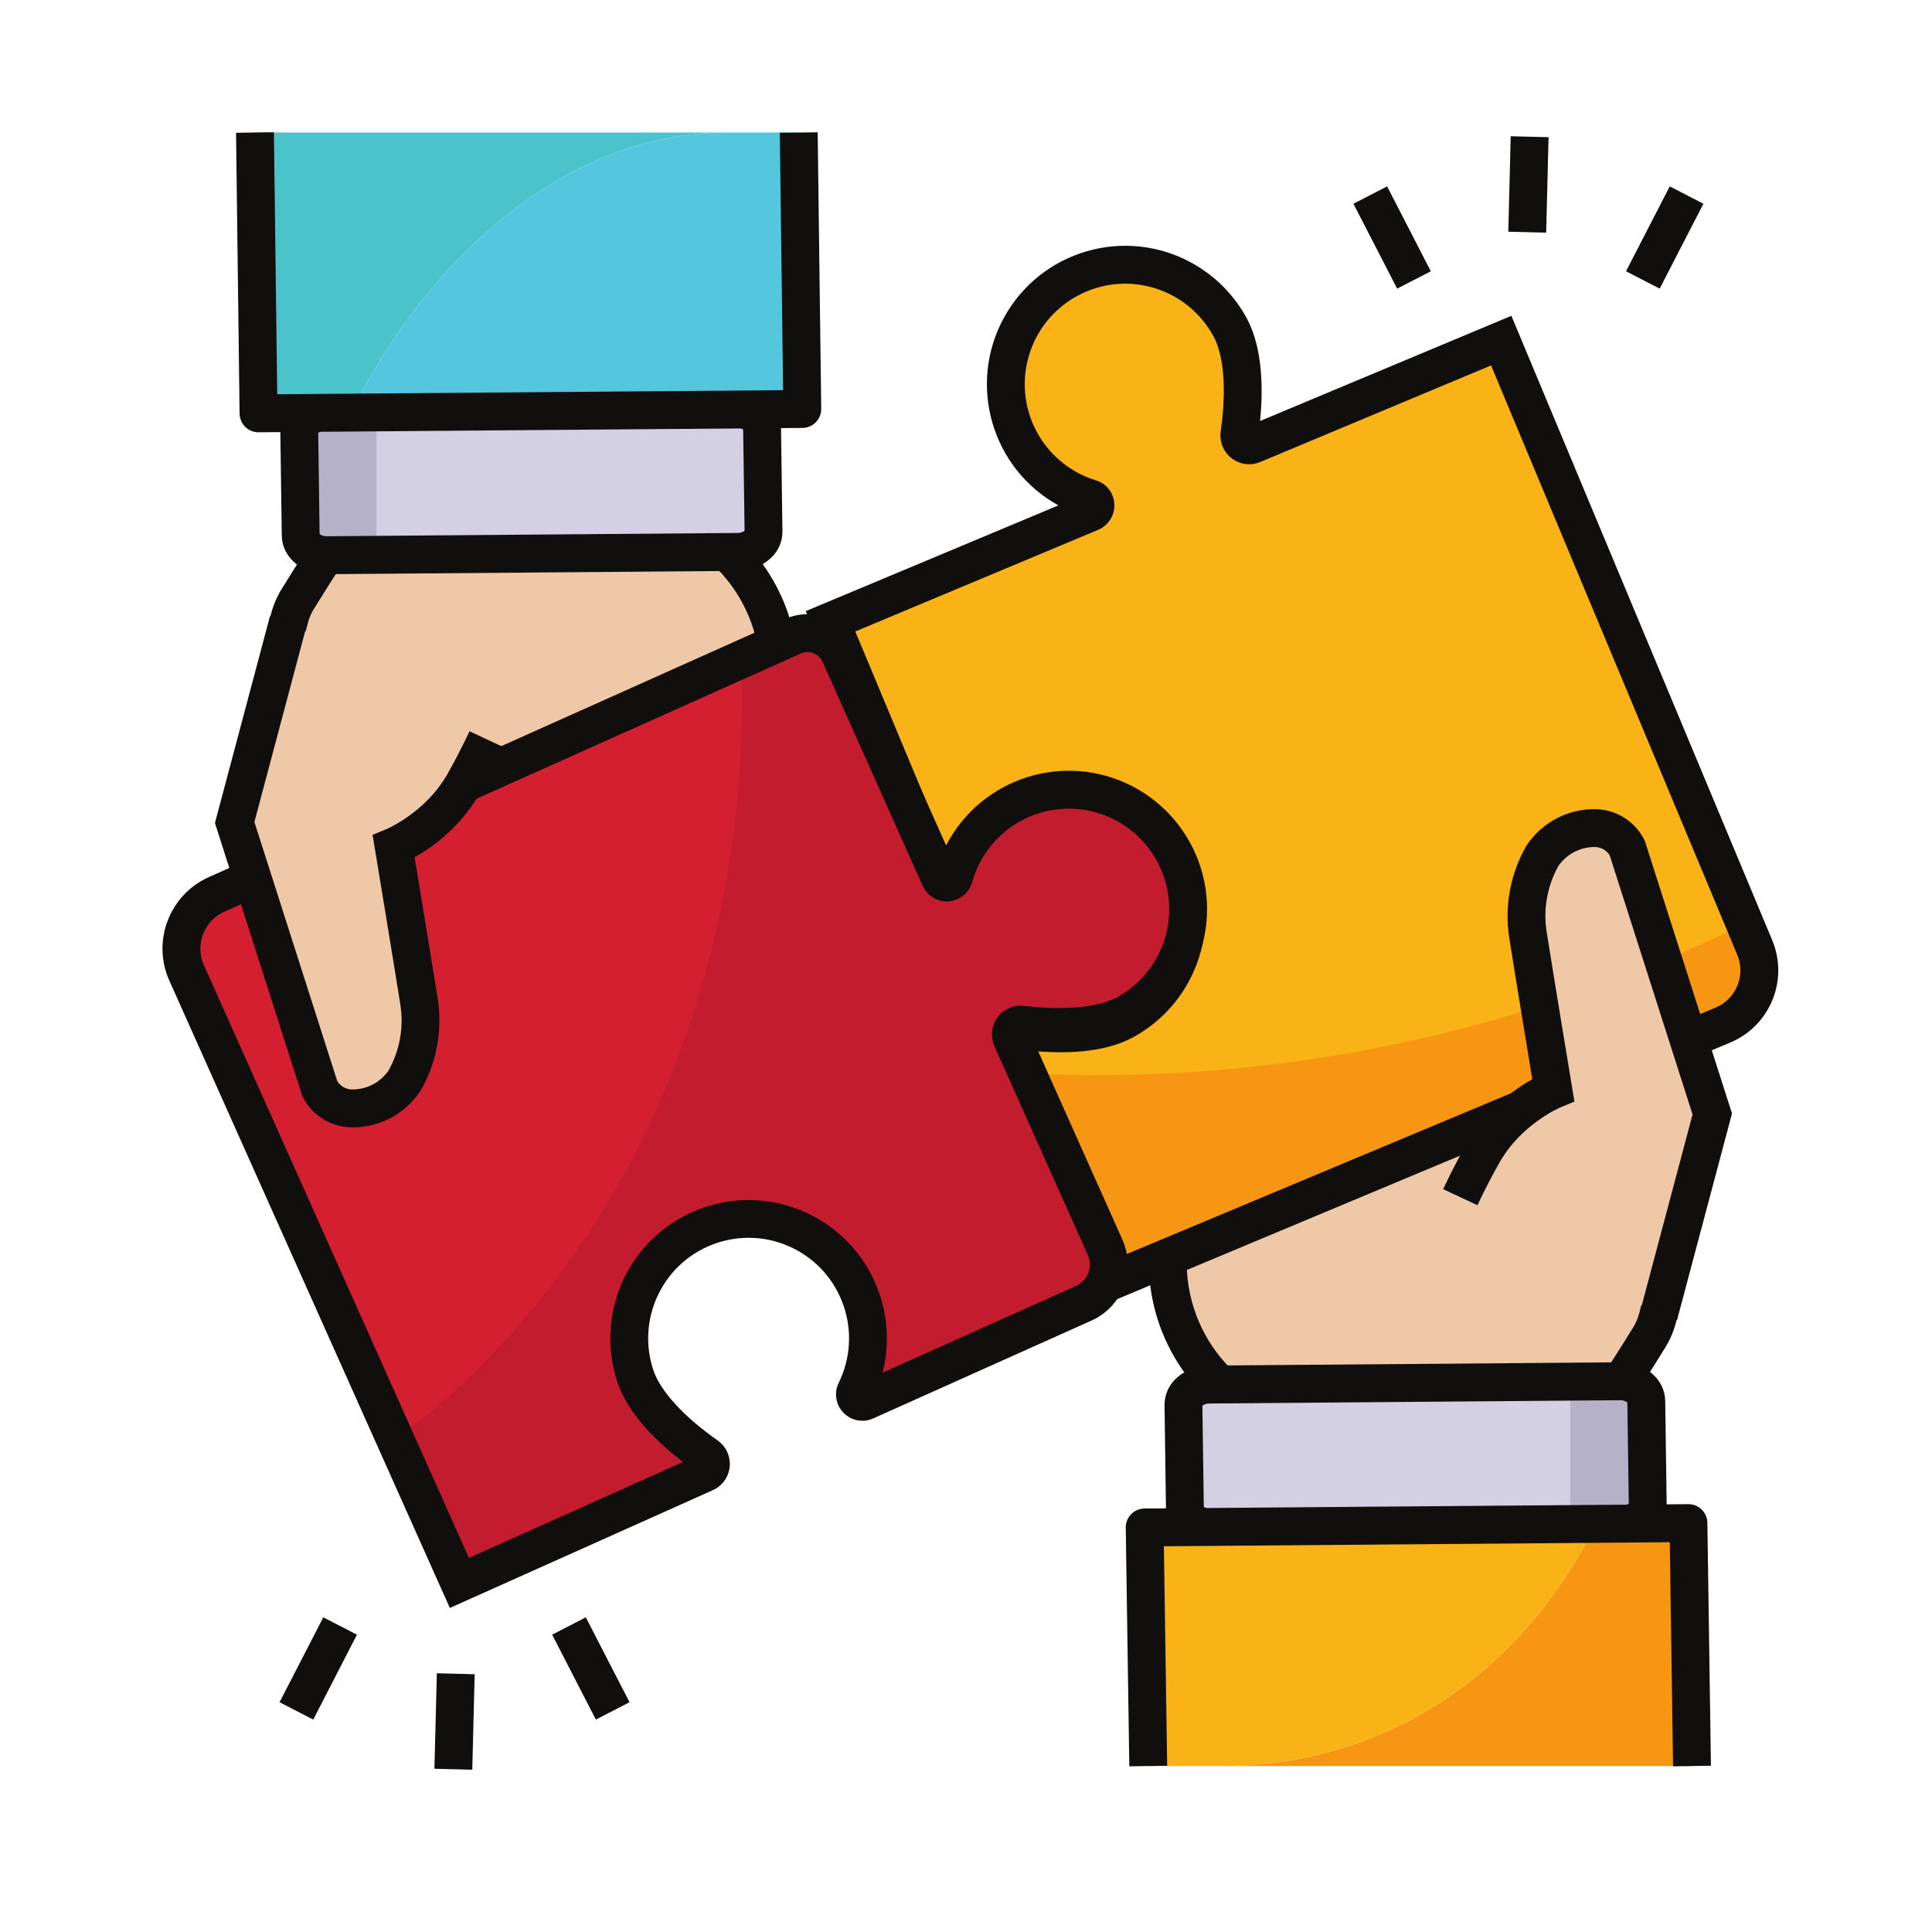
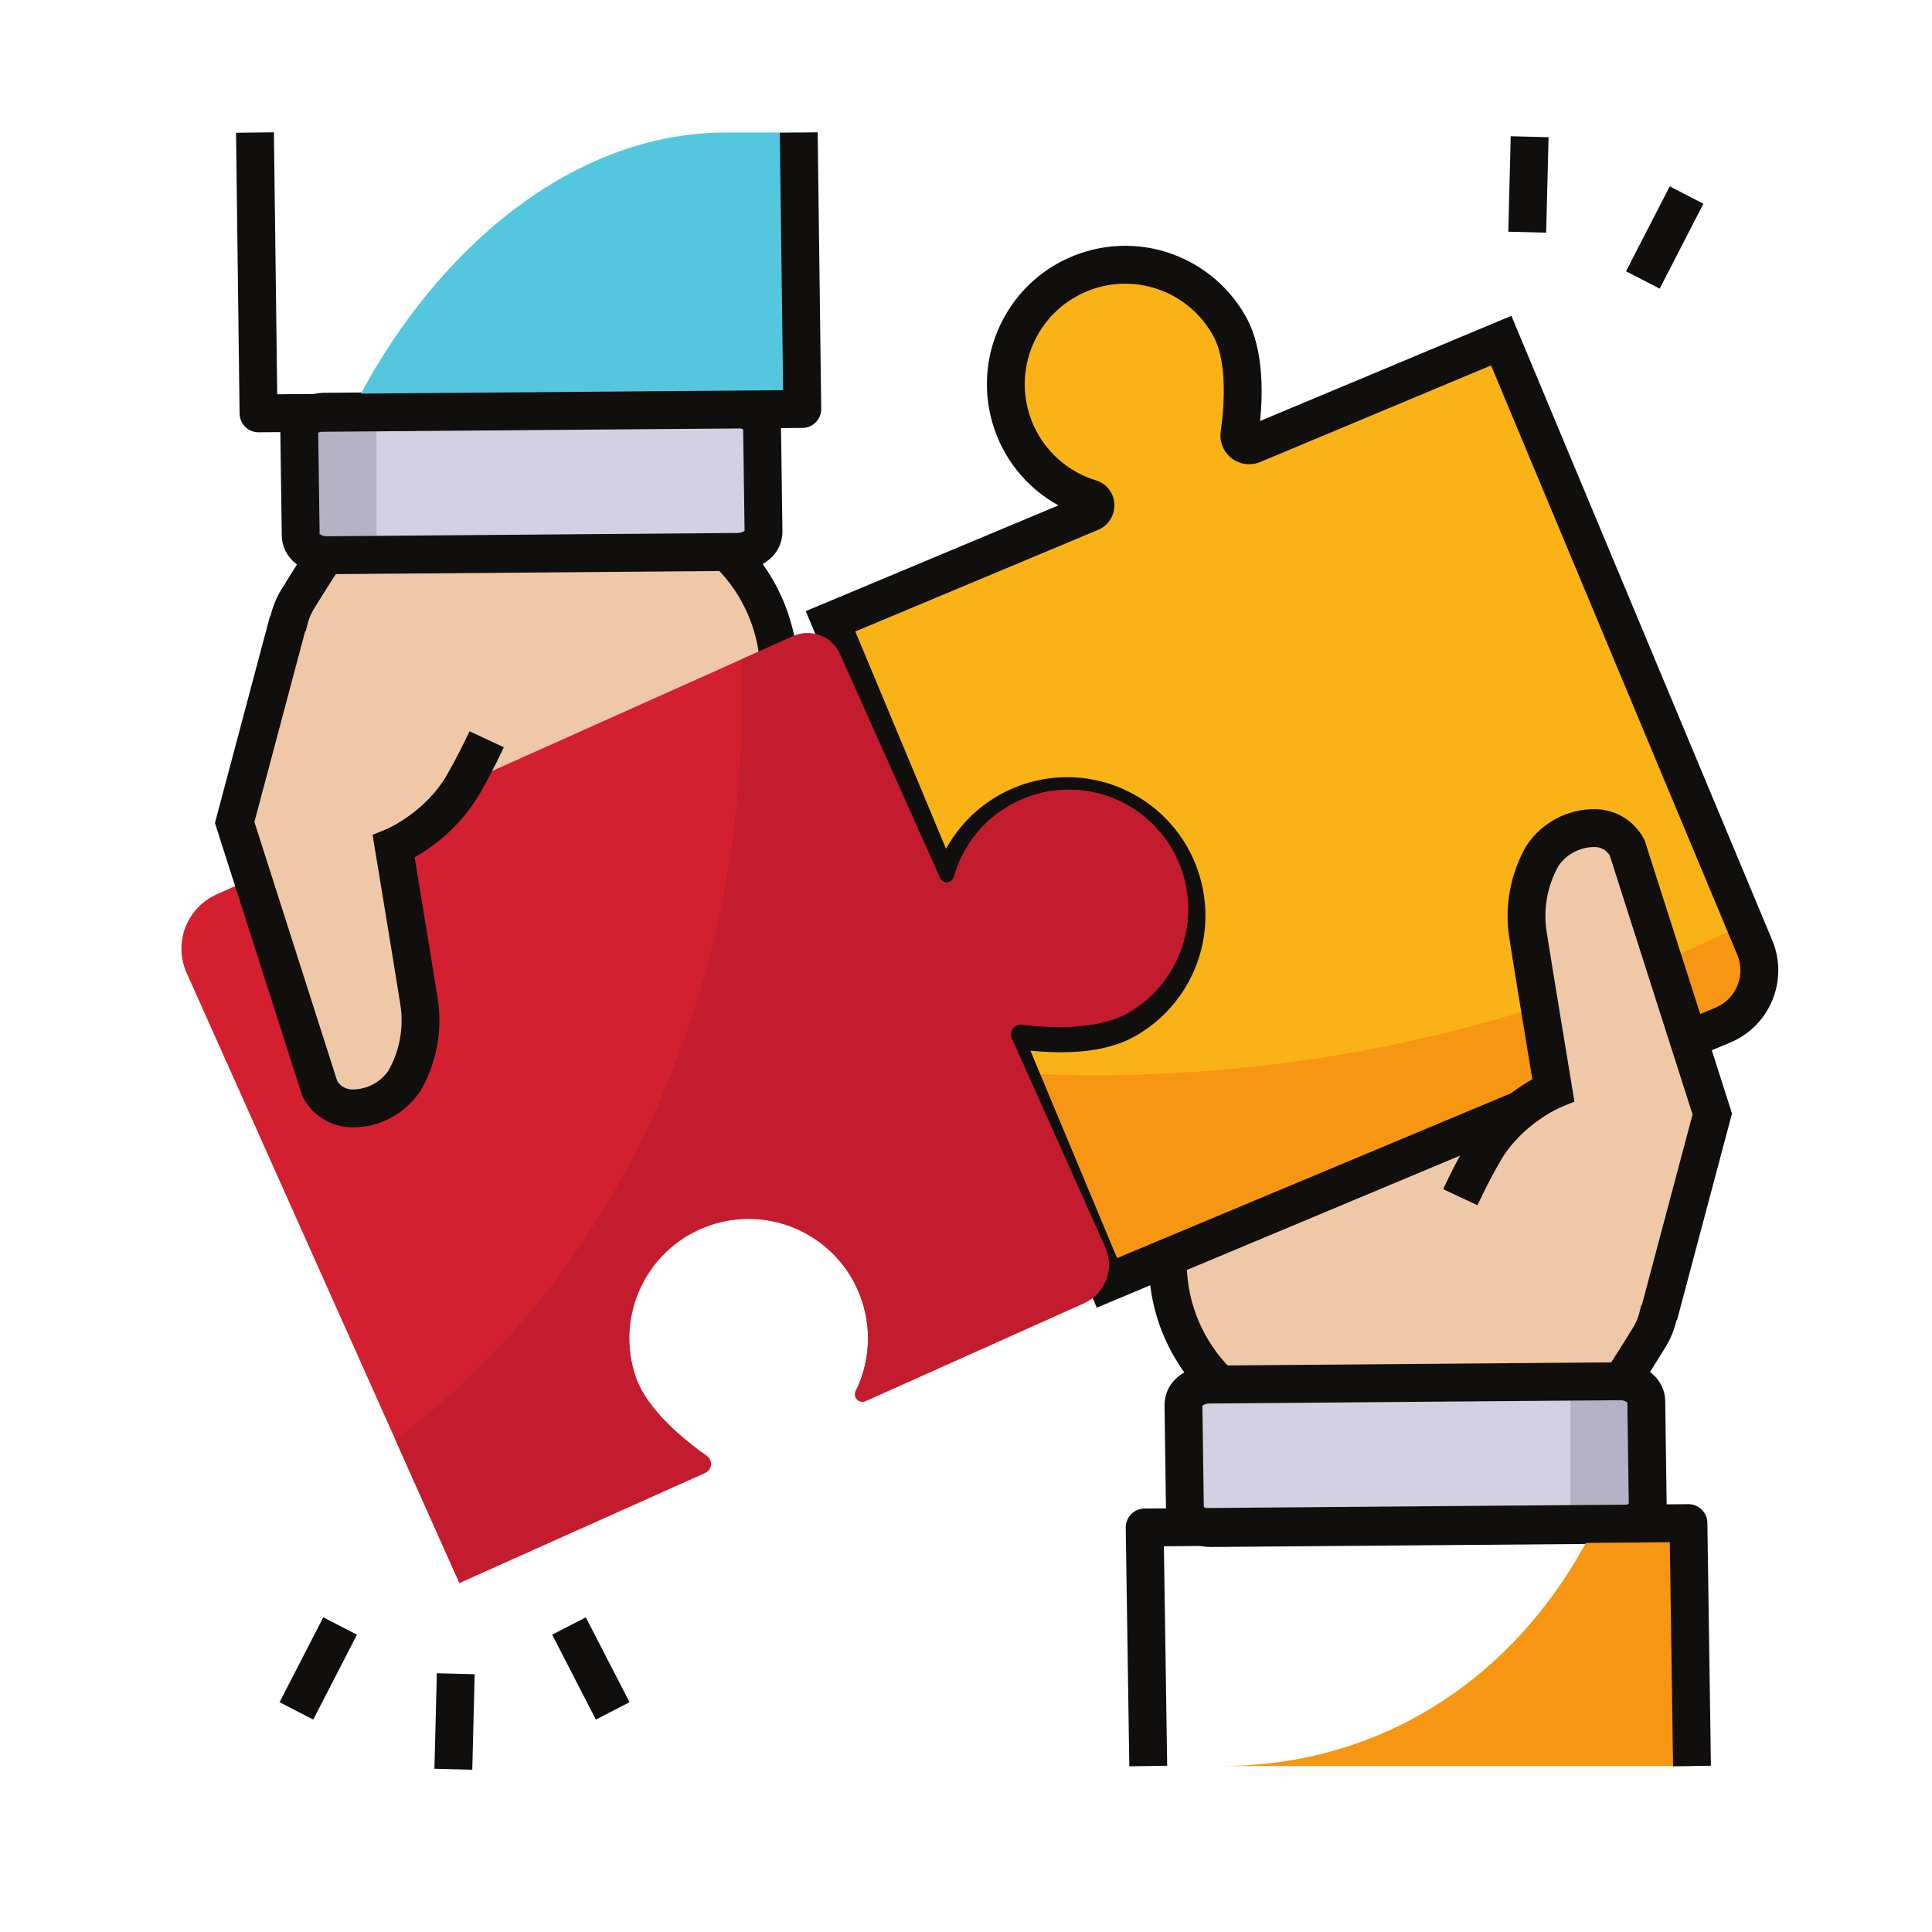
<svg xmlns="http://www.w3.org/2000/svg" width="400" zoomAndPan="magnify" viewBox="0 0 300 300" height="400" preserveAspectRatio="xMidYMid meet" version="1.0">
  <defs>
    <clipPath id="id1">
      <path d="M 189 236 L 263 236 L 263 274.793 L 189 274.793 Z M 189 236 " clip-rule="nonzero" />
    </clipPath>
    <clipPath id="id2">
      <path d="M 177 236 L 248 236 L 248 274.793 L 177 274.793 Z M 177 236 " clip-rule="nonzero" />
    </clipPath>
    <clipPath id="id3">
      <path d="M 174 233 L 266 233 L 266 274.793 L 174 274.793 Z M 174 233 " clip-rule="nonzero" />
    </clipPath>
    <clipPath id="id4">
      <path d="M 125 38 L 276.129 38 L 276.129 203.48 L 125 203.48 Z M 125 38 " clip-rule="nonzero" />
    </clipPath>
    <clipPath id="id5">
      <path d="M 39 20.543 L 113 20.543 L 113 65 L 39 65 Z M 39 20.543 " clip-rule="nonzero" />
    </clipPath>
    <clipPath id="id6">
      <path d="M 54 20.543 L 125 20.543 L 125 65 L 54 65 Z M 54 20.543 " clip-rule="nonzero" />
    </clipPath>
    <clipPath id="id7">
      <path d="M 36 20.543 L 128 20.543 L 128 68 L 36 68 Z M 36 20.543 " clip-rule="nonzero" />
    </clipPath>
    <clipPath id="id8">
      <path d="M 67.371 259.391 L 73.742 259.391 L 73.742 274.793 L 67.371 274.793 Z M 67.371 259.391 " clip-rule="nonzero" />
    </clipPath>
  </defs>
  <path fill="#efc8a8" d="M 181.336 196.551 L 180.406 150.504 C 196.688 150.32 217.898 146.852 236.184 145.352 C 236.164 143.773 236.355 142.195 236.754 140.668 C 237.117 139.254 237.68 137.898 238.426 136.645 C 241.184 132.426 248.562 130.793 251.305 135.715 L 264.984 175.113 L 257.398 204.602 C 257.086 205.812 256.578 206.957 255.891 208 C 255.891 208 253.469 211.957 251.164 215.414 L 189.918 215.469 C 184.602 210.598 181.504 203.762 181.336 196.551 " fill-opacity="1" fill-rule="nonzero" />
  <path fill="#100f0d" d="M 183.402 153.383 L 184.277 196.496 C 184.398 202.523 186.848 208.27 191.109 212.531 L 249.582 212.477 C 251.539 209.477 253.367 206.496 253.383 206.465 L 253.438 206.383 C 253.945 205.613 254.324 204.766 254.551 203.871 L 261.914 175.242 L 248.617 136.953 C 248.059 136.094 247.09 135.594 246.07 135.637 C 244.035 135.621 242.117 136.582 240.91 138.219 C 240.324 139.219 239.879 140.297 239.594 141.422 C 239.262 142.691 239.102 144.004 239.117 145.32 L 239.156 148.066 L 236.418 148.289 C 229.594 148.848 222.215 149.699 215.078 150.523 C 204.246 151.773 193.074 153.062 183.402 153.379 Z M 188.277 218.414 L 187.621 217.344 C 181.879 211.961 178.555 204.484 178.398 196.613 L 177.402 147.598 L 180.371 147.562 C 190.379 147.449 202.594 146.043 214.406 144.68 C 220.715 143.949 227.211 143.199 233.391 142.645 C 233.5 141.727 233.676 140.816 233.91 139.922 C 234.344 138.238 235.016 136.621 235.906 135.125 L 235.965 135.035 C 238.293 131.648 242.172 129.66 246.281 129.754 C 249.438 129.797 252.332 131.52 253.867 134.285 L 253.992 134.508 L 268.051 174.984 L 260.246 205.336 C 259.859 206.844 259.227 208.273 258.375 209.574 C 258.102 210.02 255.828 213.723 253.613 217.043 L 252.742 218.355 L 188.277 218.414 " fill-opacity="1" fill-rule="nonzero" />
  <path fill="#d4d0e3" d="M 183.766 218.137 L 183.988 234.184 C 184.016 235.906 185.867 237.289 188.125 237.27 L 251.805 236.758 C 254.066 236.738 255.879 235.332 255.855 233.609 L 255.633 217.562 C 255.609 215.84 253.758 214.461 251.496 214.477 L 187.816 214.988 C 185.559 215.004 183.746 216.418 183.766 218.137 " fill-opacity="1" fill-rule="nonzero" />
  <path fill="#b5b2c7" d="M 243.852 214.637 L 255.867 214.637 L 255.867 234.543 L 243.852 234.543 L 243.852 214.637 " fill-opacity="1" fill-rule="nonzero" />
  <path fill="#100f0d" d="M 186.926 233.984 C 187.27 234.234 187.684 234.355 188.102 234.328 L 251.781 233.82 C 252.188 233.832 252.586 233.715 252.914 233.48 L 252.695 217.77 C 252.359 217.527 251.953 217.402 251.543 217.426 L 251.52 217.426 L 187.84 217.934 C 187.434 217.918 187.035 218.039 186.707 218.277 Z M 188.078 240.215 C 184.18 240.215 181.098 237.598 181.051 234.23 L 180.828 218.18 C 180.82 216.684 181.414 215.246 182.473 214.191 C 183.895 212.801 185.809 212.031 187.793 212.047 L 251.473 211.539 L 251.543 211.539 C 255.445 211.539 258.527 214.156 258.574 217.523 L 258.797 233.57 C 258.805 235.066 258.211 236.508 257.148 237.562 C 255.727 238.949 253.816 239.723 251.828 239.703 L 188.152 240.215 L 188.078 240.215 " fill-opacity="1" fill-rule="nonzero" />
  <g clip-path="url(#id1)">
    <path fill="#f79613" d="M 262.734 274.23 L 189.629 274.23 C 214.281 274.23 235.875 260.719 247.805 236.625 L 262.18 236.512 L 262.734 274.23 " fill-opacity="1" fill-rule="nonzero" />
  </g>
  <g clip-path="url(#id2)">
-     <path fill="#fab317" d="M 247.805 236.625 C 235.879 260.719 214.285 274.23 189.629 274.23 L 178.297 274.23 L 177.742 237.188 L 247.805 236.625 " fill-opacity="1" fill-rule="nonzero" />
-   </g>
+     </g>
  <g clip-path="url(#id3)">
    <path fill="#100f0d" d="M 175.359 274.273 L 174.805 237.23 C 174.781 235.605 176.078 234.266 177.703 234.242 C 177.711 234.242 177.719 234.242 177.723 234.242 L 262.156 233.566 L 262.184 233.566 C 263.789 233.566 265.098 234.855 265.121 236.465 L 265.672 274.184 L 259.793 274.27 L 259.285 239.473 L 180.73 240.105 L 181.238 274.184 L 175.359 274.273 " fill-opacity="1" fill-rule="nonzero" />
  </g>
  <path fill="#fab317" d="M 156.348 162.027 L 171.879 199.207 L 267.539 159.176 C 272.227 157.211 274.438 151.82 272.477 147.129 L 233.109 52.891 L 194.543 69.031 C 193.766 69.352 192.875 68.977 192.559 68.199 C 192.453 67.945 192.418 67.668 192.461 67.395 C 193.043 63.395 193.645 55.797 191.055 50.91 C 186.227 41.879 174.996 38.477 165.973 43.312 C 156.949 48.145 153.551 59.383 158.379 68.414 C 160.691 72.734 164.613 75.961 169.289 77.398 C 169.898 77.586 170.234 78.234 170.047 78.836 C 169.945 79.16 169.703 79.426 169.391 79.555 L 128.965 96.477 C 130.75 100.746 141.805 127.207 145.82 136.848 C 146.066 137.438 146.746 137.719 147.336 137.469 C 147.648 137.336 147.891 137.074 147.992 136.75 C 150.988 126.957 161.352 121.449 171.137 124.445 C 180.922 127.445 186.43 137.816 183.434 147.609 C 182 152.297 178.773 156.223 174.453 158.535 C 169.559 161.133 161.973 160.512 157.969 159.934 C 157.137 159.812 156.367 160.391 156.242 161.219 C 156.207 161.496 156.242 161.773 156.348 162.027 " fill-opacity="1" fill-rule="nonzero" />
  <path fill="#f79613" d="M 158.273 166.633 L 171.879 199.207 L 267.539 159.176 C 272.227 157.211 274.438 151.82 272.477 147.129 L 270.938 143.441 C 266.82 145.461 262.617 147.371 258.324 149.172 C 226.711 162.457 192.512 168.422 158.273 166.633 " fill-opacity="1" fill-rule="nonzero" />
  <g clip-path="url(#id4)">
    <path fill="#100f0d" d="M 168.418 80.207 L 168.453 80.219 Z M 159.059 160.895 L 159.062 160.898 Z M 160.004 163.148 L 173.457 195.355 L 266.402 156.461 C 269.59 155.125 271.098 151.457 269.766 148.262 C 269.766 148.262 269.762 148.262 269.762 148.262 L 231.531 56.746 L 195.676 71.746 C 193.398 72.691 190.789 71.609 189.844 69.328 C 189.535 68.586 189.434 67.773 189.551 66.977 C 189.984 63.992 190.746 56.602 188.461 52.285 C 184.391 44.691 174.941 41.836 167.352 45.91 C 159.762 49.98 156.91 59.441 160.977 67.035 C 162.922 70.664 166.223 73.379 170.156 74.582 C 171.805 75.07 172.961 76.551 173.035 78.266 C 173.125 79.996 172.121 81.598 170.527 82.27 L 132.812 98.055 C 135.773 105.148 142.812 121.996 146.898 131.797 C 152.629 121.402 165.691 117.621 176.078 123.355 C 186.461 129.09 190.238 142.164 184.512 152.559 C 182.508 156.195 179.492 159.172 175.832 161.133 C 171.27 163.555 165.078 163.656 160.004 163.148 Z M 170.301 203.055 L 153.637 163.16 C 152.688 160.887 153.758 158.273 156.031 157.324 C 156.766 157.016 157.57 156.91 158.359 157.02 C 164.703 157.934 170.059 157.535 173.074 155.938 C 180.664 151.863 183.52 142.406 179.449 134.809 C 175.379 127.211 165.93 124.359 158.34 128.43 C 154.715 130.375 152.008 133.676 150.801 137.609 C 150.133 139.773 147.84 140.988 145.676 140.32 C 144.516 139.961 143.574 139.105 143.105 137.98 C 139.348 128.961 129.426 105.211 126.707 98.699 L 125.117 94.895 L 164.348 78.477 C 153.965 72.742 150.191 59.676 155.918 49.281 C 161.645 38.891 174.703 35.109 185.086 40.84 C 188.719 42.848 191.695 45.863 193.652 49.527 C 196.152 54.246 196.121 60.777 195.668 65.371 L 234.688 49.039 L 275.188 145.992 C 277.773 152.184 274.855 159.301 268.668 161.891 L 170.301 203.055 " fill-opacity="1" fill-rule="nonzero" />
  </g>
  <path fill="#efc8a8" d="M 226.758 185.898 C 227.754 183.773 228.941 181.43 230.328 178.988 C 234.27 172.062 241.195 169.227 241.195 169.227 C 241.195 169.227 238.203 151.184 237.262 145.16 C 236.598 140.938 237.391 136.617 239.504 132.902 C 242.398 128.398 249.973 126.527 252.676 131.672 L 265.887 172.98 L 257.566 204.242 " fill-opacity="1" fill-rule="nonzero" />
  <path fill="#100f0d" d="M 260.406 205 L 254.723 203.484 L 262.82 173.055 L 249.961 132.836 C 249.453 132 248.539 131.5 247.562 131.523 C 245.344 131.535 243.266 132.629 242 134.453 C 240.254 137.566 239.605 141.176 240.164 144.703 C 241.098 150.645 244.066 168.562 244.094 168.742 L 244.477 171.059 L 242.305 171.949 C 242.258 171.973 236.242 174.539 232.883 180.445 C 231.664 182.582 230.5 184.84 229.418 187.148 L 224.094 184.652 C 225.242 182.199 226.48 179.805 227.773 177.535 C 230.227 173.375 233.734 169.941 237.938 167.582 C 237.117 162.617 235.094 150.348 234.355 145.617 C 233.594 140.715 234.52 135.699 236.98 131.395 L 237.031 131.309 C 239.418 127.691 243.492 125.555 247.82 125.648 C 250.969 125.723 253.824 127.504 255.277 130.301 L 255.395 130.527 L 268.945 172.902 L 260.406 205 " fill-opacity="1" fill-rule="nonzero" />
  <path fill="#efc8a8" d="M 120.988 104.141 L 121.922 150.188 C 105.641 150.375 84.43 153.84 66.145 155.34 C 66.164 156.918 65.973 158.496 65.574 160.027 C 65.211 161.438 64.648 162.793 63.902 164.047 C 61.145 168.266 53.766 169.902 51.027 164.98 L 37.344 125.578 L 44.926 96.09 C 45.238 94.883 45.746 93.734 46.434 92.691 C 46.434 92.691 48.855 88.738 51.16 85.281 L 112.406 85.227 C 117.723 90.098 120.824 96.93 120.988 104.141 " fill-opacity="1" fill-rule="nonzero" />
  <path fill="#100f0d" d="M 53.707 163.742 C 54.266 164.602 55.234 165.105 56.258 165.059 C 58.289 165.066 60.203 164.105 61.414 162.477 C 62 161.477 62.445 160.398 62.734 159.277 C 63.062 158 63.227 156.691 63.207 155.375 L 63.172 152.629 L 65.906 152.402 C 72.73 151.848 80.109 150.992 87.25 150.172 C 98.082 148.922 109.254 147.633 118.926 147.312 L 118.051 104.199 C 117.93 98.172 115.48 92.426 111.219 88.164 L 52.746 88.219 C 50.789 91.219 48.961 94.199 48.941 94.234 L 48.891 94.312 C 48.383 95.082 48.004 95.93 47.777 96.824 L 40.41 125.453 Z M 56.426 170.949 C 56.301 170.949 56.172 170.949 56.047 170.941 C 52.887 170.902 49.996 169.172 48.457 166.414 L 48.332 166.188 L 34.273 125.707 L 42.078 95.359 C 42.465 93.852 43.098 92.418 43.953 91.117 C 44.227 90.672 46.5 86.969 48.711 83.648 L 49.586 82.34 L 114.051 82.277 L 114.707 83.352 C 120.445 88.734 123.77 96.211 123.926 104.082 L 124.922 153.098 L 121.957 153.133 C 111.945 153.246 99.734 154.652 87.922 156.02 C 81.613 156.746 75.113 157.496 68.938 158.051 C 68.824 158.969 68.652 159.879 68.418 160.773 C 67.984 162.457 67.312 164.074 66.418 165.57 L 66.363 165.66 C 64.109 168.938 60.402 170.91 56.426 170.949 " fill-opacity="1" fill-rule="nonzero" />
  <path fill="#d4d0e3" d="M 118.559 82.555 L 118.336 66.508 C 118.312 64.789 116.461 63.406 114.199 63.426 L 50.52 63.934 C 48.258 63.953 46.445 65.363 46.469 67.086 L 46.691 83.133 C 46.719 84.855 48.566 86.234 50.828 86.219 L 114.508 85.707 C 116.77 85.688 118.582 84.277 118.559 82.555 " fill-opacity="1" fill-rule="nonzero" />
  <path fill="#b5b2c7" d="M 58.473 86.059 L 46.457 86.059 L 46.457 66.152 L 58.473 66.152 L 58.473 86.059 " fill-opacity="1" fill-rule="nonzero" />
  <path fill="#100f0d" d="M 115.617 82.594 Z M 49.629 82.926 C 49.969 83.176 50.387 83.301 50.809 83.27 L 114.484 82.758 C 114.891 82.773 115.289 82.652 115.617 82.418 L 115.398 66.707 C 115.062 66.457 114.645 66.332 114.223 66.363 L 50.543 66.879 C 50.141 66.863 49.742 66.984 49.414 67.219 Z M 50.781 89.16 C 46.883 89.16 43.801 86.543 43.754 83.176 L 43.531 67.125 C 43.523 65.629 44.117 64.191 45.176 63.137 C 46.598 61.75 48.512 60.98 50.496 60.992 L 114.176 60.48 C 118.113 60.473 121.23 63.082 121.277 66.465 L 121.496 82.512 C 121.508 84.012 120.914 85.453 119.852 86.508 C 118.43 87.895 116.516 88.668 114.531 88.648 L 50.852 89.16 L 50.781 89.16 " fill-opacity="1" fill-rule="nonzero" />
  <g clip-path="url(#id5)">
-     <path fill="#4bc3ca" d="M 39.594 20.578 L 112.695 20.578 C 88.043 20.578 66.449 39.977 54.52 64.07 L 40.148 64.184 L 39.594 20.578 " fill-opacity="1" fill-rule="nonzero" />
-   </g>
+     </g>
  <g clip-path="url(#id6)">
    <path fill="#54c7de" d="M 54.52 64.07 C 66.449 39.977 88.043 20.578 112.695 20.578 L 124.027 20.578 L 124.582 63.508 L 54.52 64.07 " fill-opacity="1" fill-rule="nonzero" />
  </g>
  <g clip-path="url(#id7)">
    <path fill="#100f0d" d="M 40.145 67.125 C 38.535 67.125 37.227 65.832 37.203 64.223 L 36.652 20.617 L 42.531 20.543 L 43.047 61.219 L 121.602 60.586 L 121.086 20.617 L 126.969 20.543 L 127.52 63.469 C 127.539 65.094 126.238 66.426 124.617 66.449 C 124.613 66.449 124.605 66.449 124.602 66.449 L 40.168 67.125 L 40.145 67.125 " fill-opacity="1" fill-rule="nonzero" />
  </g>
  <path fill="#d41f31" d="M 183.645 135.625 C 186.23 143.957 182.688 152.973 175.117 157.301 C 170.297 160.02 162.691 159.598 158.664 159.113 C 157.832 159.012 157.078 159.605 156.977 160.438 C 156.941 160.711 156.988 160.992 157.102 161.246 L 171.609 193.691 C 173.09 196.996 171.613 200.875 168.312 202.355 C 168.309 202.359 168.309 202.359 168.309 202.359 C 158.848 206.598 141.699 214.277 134.387 217.562 C 133.805 217.824 133.121 217.566 132.859 216.984 C 132.719 216.672 132.723 216.309 132.875 216 C 137.395 206.805 133.609 195.688 124.422 191.168 C 115.238 186.645 104.129 190.434 99.613 199.625 C 97.453 204.023 97.117 209.098 98.684 213.742 C 100.461 218.988 106.422 223.742 109.734 226.07 C 110.422 226.547 110.594 227.492 110.121 228.18 C 109.961 228.406 109.746 228.586 109.496 228.699 L 71.336 245.797 L 28.977 151.066 C 26.898 146.422 28.98 140.969 33.621 138.887 L 123.129 98.797 C 125.914 97.547 129.176 98.797 130.422 101.578 C 130.422 101.578 130.422 101.578 130.422 101.582 C 134.566 110.852 142.59 128.797 145.949 136.332 C 146.207 136.918 146.891 137.18 147.477 136.922 C 147.789 136.785 148.023 136.512 148.121 136.184 C 150.871 126.316 161.086 120.551 170.941 123.301 C 176.988 124.988 181.77 129.629 183.648 135.625 L 183.645 135.625 " fill-opacity="1" fill-rule="nonzero" />
  <path fill="#c21c2e" d="M 175.117 157.305 C 170.293 160.023 162.691 159.602 158.664 159.113 C 157.832 159.016 157.078 159.609 156.977 160.441 C 156.941 160.715 156.984 160.996 157.098 161.246 L 171.613 193.695 C 173.09 197 171.613 200.879 168.312 202.363 C 158.848 206.598 141.703 214.281 134.387 217.566 C 133.805 217.828 133.121 217.566 132.859 216.984 C 132.719 216.672 132.727 216.312 132.875 216.004 C 137.395 206.809 133.613 195.691 124.426 191.168 C 115.242 186.645 104.133 190.43 99.617 199.625 C 97.453 204.023 97.117 209.102 98.688 213.746 C 100.465 218.988 106.422 223.746 109.738 226.07 C 110.426 226.547 110.598 227.492 110.121 228.18 C 109.965 228.41 109.746 228.59 109.496 228.703 L 71.336 245.797 L 61.379 223.531 C 93.68 199.773 115.195 157.309 115.195 108.887 C 115.195 106.711 115.152 104.551 115.066 102.406 L 123.133 98.793 C 125.914 97.551 129.176 98.797 130.426 101.582 C 134.566 110.852 142.59 128.793 145.949 136.332 C 146.211 136.918 146.895 137.184 147.48 136.922 C 147.793 136.781 148.027 136.512 148.121 136.184 C 150.879 126.316 161.105 120.562 170.961 123.32 C 180.816 126.082 186.566 136.316 183.809 146.18 C 182.492 150.891 179.371 154.887 175.121 157.305 L 175.117 157.305 " fill-opacity="1" fill-rule="nonzero" />
-   <path fill="#100f0d" d="M 135.531 217.27 C 135.527 217.277 135.523 217.289 135.516 217.297 C 135.523 217.289 135.527 217.277 135.531 217.27 Z M 108.047 228.488 L 108.062 228.496 Z M 125.383 101.254 C 125.02 101.254 124.66 101.332 124.332 101.48 L 34.824 141.574 C 31.664 142.988 30.246 146.703 31.66 149.863 L 72.816 241.91 L 106.055 227.02 C 101.992 223.898 97.555 219.574 95.898 214.695 C 92.113 203.445 98.152 191.262 109.391 187.473 C 120.629 183.684 132.805 189.73 136.59 200.977 C 137.914 204.906 138.07 209.133 137.047 213.148 C 145.434 209.387 159.055 203.281 167.105 199.676 C 168.926 198.855 169.738 196.719 168.926 194.898 L 154.418 162.449 C 153.41 160.199 154.414 157.562 156.656 156.555 C 157.395 156.223 158.211 156.098 159.016 156.195 C 162.008 156.555 169.426 157.133 173.676 154.738 C 180.055 151.113 183.039 143.523 180.844 136.52 C 178.277 128.293 169.535 123.711 161.32 126.281 C 156.273 127.855 152.371 131.887 150.953 136.98 C 150.336 139.16 148.074 140.43 145.895 139.812 C 144.727 139.48 143.762 138.648 143.266 137.535 C 139.906 130 131.887 112.055 127.738 102.785 C 127.324 101.855 126.402 101.258 125.383 101.258 Z M 69.852 249.684 L 26.293 152.27 C 23.551 146.141 26.297 138.945 32.418 136.203 L 121.93 96.109 C 126.191 94.203 131.191 96.113 133.105 100.375 C 136.652 108.309 143.031 122.586 146.91 131.27 C 152.379 120.734 165.34 116.633 175.863 122.105 C 180.926 124.738 184.734 129.281 186.445 134.73 C 189.477 144.391 185.359 154.859 176.562 159.863 C 171.918 162.48 165.387 162.609 160.781 162.277 L 174.289 192.496 C 176.43 197.285 174.289 202.898 169.508 205.047 C 160.051 209.285 142.906 216.969 135.59 220.254 C 133.527 221.184 131.105 220.262 130.176 218.199 C 129.672 217.074 129.695 215.785 130.25 214.684 C 134.035 206.941 130.836 197.594 123.105 193.801 C 115.371 190.008 106.027 193.207 102.242 200.949 C 100.434 204.641 100.152 208.902 101.465 212.797 C 102.559 216.031 106.191 219.988 111.426 223.668 C 113.441 225.078 113.934 227.855 112.527 229.875 C 112.062 230.535 111.434 231.059 110.695 231.391 L 69.852 249.684 " fill-opacity="1" fill-rule="nonzero" />
  <path fill="#efc8a8" d="M 75.57 114.793 C 74.574 116.918 73.387 119.266 71.996 121.703 C 68.055 128.633 61.133 131.469 61.133 131.469 C 61.133 131.469 64.121 149.512 65.066 155.535 C 65.727 159.758 64.938 164.078 62.824 167.793 C 59.926 172.293 52.355 174.164 49.652 169.023 L 36.441 127.715 L 44.762 96.449 " fill-opacity="1" fill-rule="nonzero" />
  <path fill="#100f0d" d="M 54.973 175.059 C 54.812 175.059 54.66 175.055 54.504 175.047 C 51.355 174.973 48.496 173.191 47.047 170.395 L 46.93 170.164 L 33.375 127.793 L 41.918 95.691 L 47.602 97.207 L 39.504 127.637 L 52.363 167.855 C 52.871 168.695 53.789 169.195 54.766 169.172 C 56.988 169.16 59.062 168.066 60.328 166.238 C 62.078 163.125 62.723 159.516 62.164 155.992 C 61.234 150.051 58.262 132.129 58.234 131.949 L 57.852 129.633 L 60.02 128.742 C 60.066 128.723 66.082 126.156 69.445 120.25 C 70.66 118.109 71.824 115.852 72.906 113.547 L 78.23 116.043 C 77.082 118.496 75.848 120.887 74.551 123.16 C 72.102 127.316 68.594 130.754 64.383 133.113 C 65.207 138.078 67.23 150.348 67.973 155.078 C 68.73 159.984 67.805 164.996 65.344 169.305 L 65.293 169.387 C 62.996 172.863 59.137 174.984 54.973 175.059 " fill-opacity="1" fill-rule="nonzero" />
  <path fill="#100f0d" d="M 85.738 253.832 L 90.965 251.137 L 97.754 264.32 L 92.527 267.016 L 85.738 253.832 " fill-opacity="1" fill-rule="nonzero" />
  <path fill="#100f0d" d="M 43.41 264.32 L 50.199 251.137 L 55.426 253.832 L 48.641 267.016 L 43.41 264.32 " fill-opacity="1" fill-rule="nonzero" />
  <g clip-path="url(#id8)">
    <path fill="#100f0d" d="M 67.457 274.652 L 67.832 259.824 L 73.707 259.973 L 73.336 274.801 L 67.457 274.652 " fill-opacity="1" fill-rule="nonzero" />
  </g>
-   <path fill="#100f0d" d="M 210.16 31.637 L 215.391 28.941 L 222.176 42.125 L 216.949 44.82 L 210.16 31.637 " fill-opacity="1" fill-rule="nonzero" />
  <path fill="#100f0d" d="M 252.488 42.121 L 259.277 28.941 L 264.504 31.637 L 257.715 44.82 L 252.488 42.121 " fill-opacity="1" fill-rule="nonzero" />
  <path fill="#100f0d" d="M 234.207 35.98 L 234.582 21.156 L 240.461 21.305 L 240.086 36.129 L 234.207 35.98 " fill-opacity="1" fill-rule="nonzero" />
</svg>